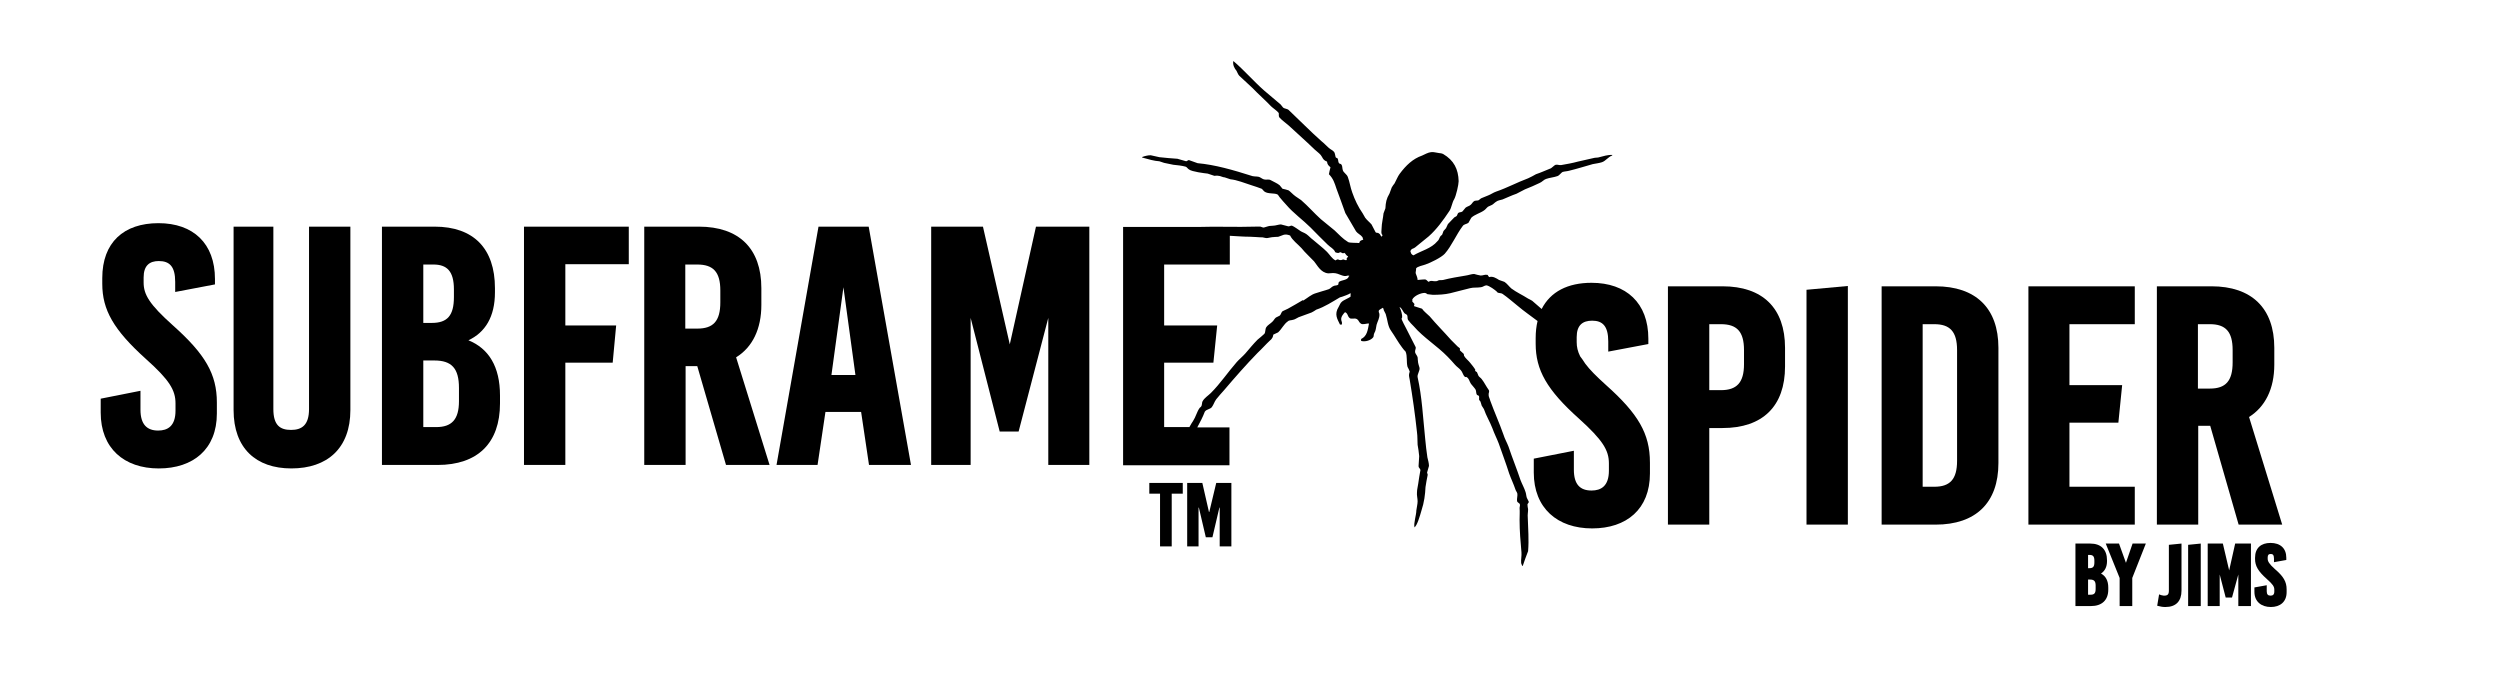
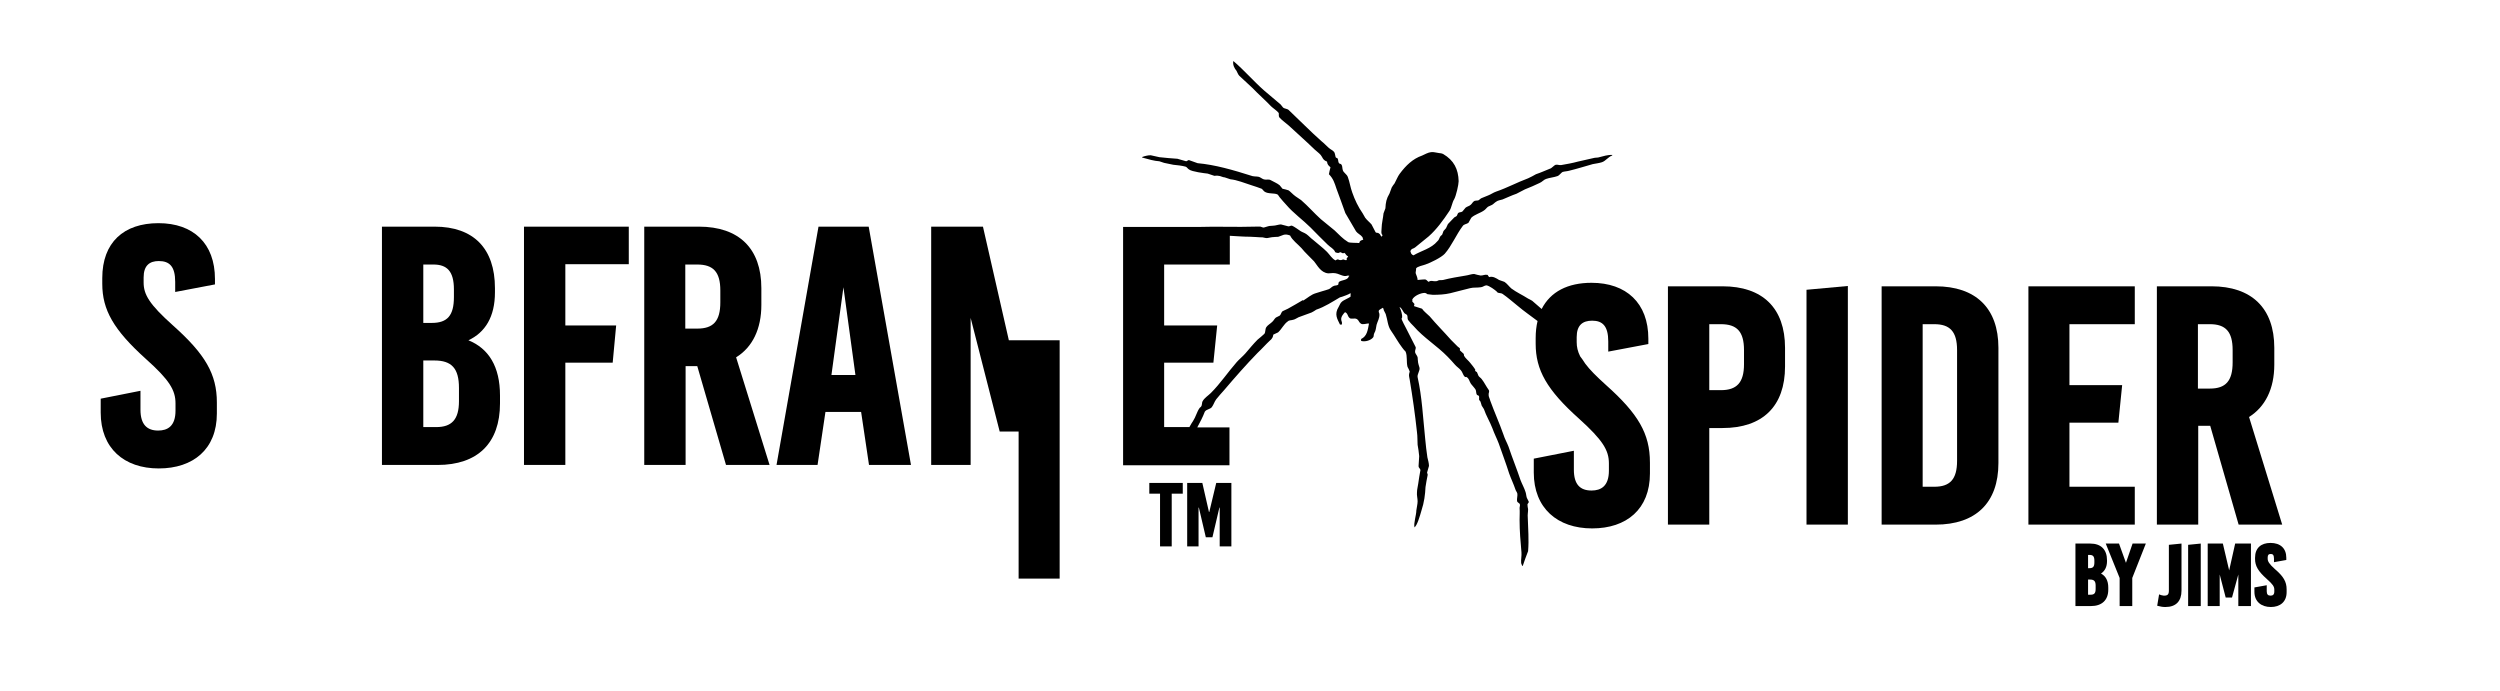
<svg xmlns="http://www.w3.org/2000/svg" viewBox="0 0 792 219" width="792" height="219">
  <title>Subframe Logo Website Master-svg</title>
  <style>		.s0 { fill: #000000 } 	</style>
  <g id="Layer">
    <path id="Layer" class="s0" d="m371.2 156.4v16.7h-3.7v-16.7h-3.4v-3.4h10.6v3.4zm15.2 16.7v-12.3h-0.1l-2.2 9.4h-2.1l-2.2-9.4h-0.1v12.3h-3.6v-20.1h4.8l2.1 9.2h0.1l2.2-9.2h4.8v20.1z" />
    <g id="Layer">
      <path id="Layer" fill-rule="evenodd" class="s0" d="m54.8 103.1c-7.5-6.7-9.3-9.8-9.3-13.6v-1.6c0-3.8 1.9-5.2 4.8-5.2 3.4 0 5.2 1.7 5.2 6.6v3.2l12.6-2.4v-1.7c0-11.3-6.9-17.7-17.9-17.7-11 0-17.8 6.1-17.8 17.4v1.8c0 8.3 3.6 14.6 13.8 23.8 7.5 6.7 9.4 9.9 9.4 14.1v2.3c0 4.9-2.5 6.3-5.5 6.3-3.5 0-5.6-1.9-5.6-6.6v-6l-12.6 2.5v4.4c0 11.3 7.4 17.7 18.4 17.7 10.9 0 18.4-6.1 18.4-17.4v-3.5c0-9-3.7-15.3-13.9-24.4z" />
-       <path id="Layer" fill-rule="evenodd" class="s0" d="m97.9 129.6c0 5.1-2.3 6.6-5.7 6.6-3.5 0-5.6-1.5-5.6-6.6v-57.8h-12.6v58.1c0 12.1 7.1 18.5 18.3 18.5 11.4 0 18.7-6.4 18.7-18.5v-58.1h-13.1z" />
      <path id="Layer" fill-rule="evenodd" class="s0" d="m158.4 125.3v2.5c0 12.6-7.1 19.5-19.8 19.5h-17.6v-75.5h16.7c12.3 0 19.1 6.9 19.1 19.5v1.3c0 7.8-3.1 12.7-8.4 15.2 6.4 2.6 10 8.3 10 17.5zm-24.3-23h2.7c4.9 0 7-2.3 7-8.2v-2.4c0-5.8-2.2-7.9-6.5-7.9h-3.2zm11.3 20.6c0-6.2-2.3-8.7-7.8-8.7h-3.5v21.1h4.1c4.9 0 7.2-2.4 7.2-8.2z" />
      <path id="Layer" class="s0" d="m166 147.3h13.1v-32.4h15l1.1-11.8h-16.1v-19.4h20.1v-11.9h-33.2z" />
      <path id="Layer" fill-rule="evenodd" class="s0" d="m233.2 113.2l10.6 34.1h-13.8l-9.1-31.3h-3.7v31.3h-13.1v-75.5h17.3c12.7 0 19.8 6.9 19.8 19.5v5.3c0 7.6-2.8 13.4-8 16.6zm-5-21.2c0-5.9-2.3-8.2-7.3-8.2h-3.8v20.3h3.8c5 0 7.3-2.3 7.3-8.3z" />
      <path id="Layer" fill-rule="evenodd" class="s0" d="m275.2 71.8l13.4 75.5h-13.3l-2.5-16.8h-11.3l-2.5 16.8h-13l13.3-75.5zm-4.2 47l-3.8-27.8-3.8 27.8z" />
-       <path id="Layer" class="s0" d="m319.9 109.1l-8.5-37.3h-16.4v75.5h12.5v-46.6l9.2 36h6l9.4-36v46.6h13v-75.5h-16.9z" />
+       <path id="Layer" class="s0" d="m319.9 109.1l-8.5-37.3h-16.4v75.5h12.5v-46.6l9.2 36h6v46.6h13v-75.5h-16.9z" />
      <path id="Layer" fill-rule="evenodd" class="s0" d="m522.7 146.5v3.5c0 11.3-7.4 17.4-18.3 17.4-11 0-18.5-6.4-18.5-17.7v-4.4l12.7-2.5v6c0 4.7 2 6.6 5.6 6.6 3 0 5.5-1.4 5.5-6.3v-2.3c0-4.2-2-7.4-9.4-14.1-10.3-9.2-13.8-15.5-13.8-23.8v-1.8q0-2.9 0.6-5.4c-2.1-1.6-4.3-3.1-6.3-4.8-1.5-1.2-3.2-2.7-4.8-3.8-0.4-0.3-1.2-0.2-1.5-0.4-0.1 0-0.3-0.3-0.3-0.3-0.5-0.5-2.4-1.9-3.3-2-0.6 0-1.2 0.6-1.8 0.6-1.2 0.2-2.3 0-3.4 0.3-2.1 0.5-4.2 1.1-6.3 1.6-1.7 0.4-3.6 0.5-5.5 0.5q-0.8-0.1-1.7-0.2c-0.1-0.1-0.5-0.4-0.9-0.4-1.2 0-3.3 0.9-3.9 2.1 0.1 0.2 0 0.5 0 0.6q0.3 0.4 0.7 0.8c0 0.3-0.2 0.5-0.1 0.7q1.3 0.4 2.5 0.8c0.6 0.9 1.6 1.6 2.4 2.4 2.1 2.5 4.6 5 6.8 7.5 0.7 0.7 1.4 1.4 2.1 2.1 0.2 0.2 0.6 0.4 0.7 0.6q0 0.3 0 0.6 0.6 0.6 1.2 1.1 0.1 0.3 0.1 0.6c0.5 0.9 1.4 1.5 2 2.3 0.4 0.5 1.4 1.7 1.6 2.2q-0.1 0.2-0.1 0.3 0.3 0.2 0.6 0.4 0.3 0.6 0.5 1.2c0.3 0.4 0.7 0.6 1 1 0.8 1 1.4 2.3 2.2 3.4 0.4 0.6-0.1 0.9 0 1.7 0 0.5 0.4 1.2 0.5 1.7 1.3 3.6 2.9 7.1 4.2 10.8 0.4 1.3 1.1 2.5 1.6 3.8 1.2 3.6 2.6 7 3.8 10.6 0.5 1.3 1.2 2.5 1.6 3.8 0.2 0.6 0.2 1.2 0.4 1.8q0.3 0.6 0.6 1.2c0.1 0.4-0.3 0.5-0.4 0.9 0 0.4 0.1 1.1 0.2 1.5 0 1-0.2 1.7-0.1 2.7 0.1 3.5 0.4 7 0.1 10.6q-0.9 2.3-1.7 4.7-0.1 0-0.2-0.1-0.1-0.4-0.3-0.8c-0.1-1.2 0.2-2.3 0.1-3.4-0.3-3.3-0.6-6.8-0.6-10.3 0-1.3 0.1-2.5 0-3.8 0-0.4 0.2-0.7 0.1-1.1-0.1-0.5-0.8-0.5-0.9-1.1-0.1-0.7 0.2-1.6 0.1-2.3-0.1-0.5-0.5-0.9-0.6-1.3-0.6-1.8-1.4-3.4-2-5.1-1-3.2-2.2-6.3-3.3-9.5-0.6-1.6-1.4-3.1-2-4.8-0.8-2.1-2-4-2.7-6.1q-0.4-0.6-0.7-1.1c-0.1-0.5-0.3-0.9-0.4-1.3q-0.2-0.2-0.4-0.5c-0.1-0.3 0.1-1-0.1-1.3q-0.3-0.1-0.6-0.3c-0.3-0.4-0.2-1.1-0.4-1.6-0.1-0.3-1.2-1.5-1.5-1.9-0.5-0.7-0.6-1.8-1.5-2.2-0.2 0.1-0.4 0.1-0.5-0.1-0.5-0.4-0.7-1.5-1.2-2-0.6-0.7-1.3-1.1-1.9-1.8-0.7-0.8-1.5-1.7-2.3-2.5-3.3-3.4-7.7-6.1-10.7-9.6-0.6-0.6-1.3-1.3-1.8-2-0.3-0.4-0.1-1-0.3-1.5-0.1-0.3-0.6-0.4-0.9-0.7-0.5-0.6-0.7-1.4-1.4-1.9q0 0.1-0.1 0.2c0.4 0.4 0.9 2.4 0.8 3q-0.1 0.2-0.2 0.5c0 0.2 1.3 2.8 1.5 3.1q1.5 2.9 3 5.9c0.1 0.5-0.3 1-0.2 1.6 0.1 0.5 0.7 1.1 0.8 1.6 0.1 0.4 0 0.7 0.1 1.1 0 0.7 0.3 1.5 0.5 2.2 0.2 0.9-0.8 2.1-0.6 3 1.4 6.2 1.7 12.8 2.4 19.5 0.2 2 0.4 4 0.7 5.9 0.2 0.8 0.5 1.9 0.5 2.7q-0.3 1.1-0.6 2.1c0 0.2 0.2 0.5 0.2 0.7q-0.4 1.9-0.7 3.9c-0.1 2.3-0.4 4.8-1.3 7.5-0.4 1.4-1.4 5-2.3 5.3q0.1-0.1 0.1-0.1c-0.3-1.2 0.6-3.9 0.6-5.3 0.1-0.9 0.4-2 0.4-2.9 0-0.9-0.3-1.9-0.2-2.8 0-1 0.3-1.9 0.4-2.8q0.3-2.2 0.7-4.3c-0.1-0.5-0.6-0.7-0.6-1.2q0.1-1.6 0.2-3.2c-0.1-1.2-0.3-2.5-0.5-3.6-0.1-1.4 0-2.6-0.2-4-0.6-5.6-1.4-11.2-2.3-16.6-0.1-0.6-0.3-1.2-0.2-1.8q0.1-0.4 0.2-0.8-0.3-0.8-0.7-1.5c-0.4-1.6 0-3.3-0.6-4.8q-0.6-0.6-1.1-1.3c-1.3-1.7-2.3-3.6-3.5-5.3-1.1-1.5-1.1-3.5-1.7-5.3q-0.3-0.6-0.6-1.2c-0.1-0.3-0.1-0.6-0.3-0.8-0.4 0.3-1.3 0.6-1.3 1-0.1 0.4 0.2 0.7 0.2 1 0.1 1.3-0.6 2.3-0.9 3.4-0.2 0.9-0.2 1.8-0.7 2.6-0.3 0.5-0.1 1.1-0.4 1.4-0.7 0.9-2.5 1.5-3.8 1.1 0-0.2 0-0.2 0-0.6 1.9-0.9 2.1-2.8 2.5-4.9-0.7-0.1-2 0.5-2.6 0-0.6-0.4-0.6-1-1.2-1.4-0.9-0.5-1.8 0.2-2.4-0.4-0.6-0.5-0.5-1.5-1.4-1.8-0.4 0.4-1.3 1.4-1.2 2.3 0 0.6 0.4 0.8 0.2 1.6-0.3 0-0.3 0.1-0.6 0-0.8-1.7-1.9-3.2-0.4-5.6 0.4-0.7 0.5-1.2 1-1.6 0.6-0.6 2.4-1.2 2.8-1.7-0.1-0.3 0-0.6 0-0.9q0 0-0.1-0.1c-0.8 0.5-1.8 0.8-2.6 1.1q-0.4 0.1-0.7 0.2c-2.4 1.4-4.8 3-7.5 3.9q-0.7 0.5-1.5 0.9c-1.4 0.5-2.7 1-4.1 1.5-0.5 0.2-1.1 0.7-1.7 0.8-0.6 0.2-1.3 0.1-1.7 0.5-1.3 0.9-1.9 2.4-3.1 3.5q-0.7 0.3-1.5 0.7-0.1 0.4-0.2 0.8c-0.2 0.4-0.5 0.8-0.8 1-1.4 1.3-2.6 2.7-4 4-3.6 3.7-7.2 7.8-10.6 11.8-0.9 1-1.7 1.9-2.5 2.9-0.6 0.8-0.8 1.7-1.4 2.5-0.6 0.7-1.6 0.6-2.2 1.4q-0.5 1.3-1.1 2.5c-0.4 0.8-0.9 1.7-1.3 2.5h10.2v12h-33.7v-75.5h23.9c5.9-0.2 12 0.1 18-0.1 0.6 0 1.2 0 1.6 0q0.5 0.2 0.9 0.3c0.4 0 1-0.3 1.5-0.4 0.6-0.2 1.1-0.1 1.7-0.2 0.7 0 1.7-0.4 2.4-0.4q1.2 0.3 2.3 0.6c0.4 0.1 0.8-0.3 1.2-0.2 0.6 0.2 2.1 1.3 2.7 1.7 0.6 0.4 1.2 0.5 1.9 1 0.7 0.5 1.4 1.3 2.1 1.8 1.6 1.4 3 2.4 4.4 3.8 0.8 0.8 1.6 2.2 2.7 2.7 1-0.7 0.8 0 1.8-0.1 0.1 0 0.4-0.2 0.7-0.2 0.4 0.1 0.8 0.4 1.1 0.1-0.3-0.4 0.1-0.5 0.4-1.1-0.8-0.3-0.7-0.8-1.2-1.1-0.7 0.4-0.8-0.2-1.4-0.2q-0.1 0.1-0.3 0.2c-0.3 0.1-0.8 0-1.2-0.2-0.4-1.1-1.5-1.5-2.4-2.4-1.8-1.8-3.6-3.5-5.4-5.4-2.4-2.4-5.5-4.6-7.7-7.2-0.7-0.8-1.4-1.5-2.1-2.4-0.2-0.2-0.4-0.7-0.7-0.9-1-0.5-3-0.1-4.1-0.9-0.3-0.2-0.6-0.7-0.9-0.9q-1.6-0.6-3.2-1.1c-2.2-0.7-4.6-1.7-6.7-1.9q-0.9-0.3-1.8-0.6c-0.6 0-1.4-0.5-2-0.5-0.4-0.1-1 0-1.3 0q-1.1-0.4-2.1-0.7c-1-0.1-5-0.6-5.9-1.3-0.4-0.2-0.7-0.8-1.1-0.9-1.1-0.3-2.7-0.5-3.9-0.6q-1.4-0.3-2.9-0.6-0.7-0.2-1.5-0.5c-1.6-0.1-3.4-0.6-5.5-1.2q0.1-0.1 0.1-0.2 0.1 0 0.1 0c0.4-0.2 2-0.6 2.6-0.5q1.3 0.3 2.7 0.6c1.9 0.2 3.9 0.4 5.7 0.5q1.4 0.4 2.8 0.8 0.4-0.2 0.8-0.4 1.4 0.5 2.8 1c5.5 0.5 11.1 2.1 17.4 4.1 0.9 0.2 1.7 0 2.4 0.4 0.4 0.2 1 0.7 1.6 0.7 0.5 0.1 1.1-0.2 1.8 0.2 0.9 0.5 2.1 1 2.8 1.6 0.3 0.3 0.6 0.8 0.9 1.1q1 0.2 1.9 0.5c0.5 0.3 1.1 1 1.6 1.4 0.8 0.7 1.6 1.1 2.4 1.7 2.2 1.9 4.1 4.1 6.2 6 1.5 1.3 2.9 2.3 4.4 3.6 1.4 1.3 2.5 2.6 4.3 3.7 0.5 0.3 2.8 0.2 3.5 0.3 0.1-0.1 0.1-0.5 0.3-0.6 0.2-0.3 0.7-0.3 1-0.5-0.2-0.2-0.1-0.5-0.3-0.8-0.5-0.7-1.5-1.1-2-1.8q-1.7-2.9-3.4-5.8c-0.9-2.6-1.9-5.2-2.8-7.7-0.6-1.8-1-3.2-2.4-4.6q0.2-1.1 0.5-2.2c-0.7-0.6-1-0.9-1.1-1.8-1.4-0.5-1.4-1.4-2-2.1-0.6-0.7-1.4-1.2-2-1.8-0.7-0.6-1.4-1.4-2.1-2-2-1.8-4-3.7-6-5.5-0.9-0.8-2.2-1.7-3-2.6-0.3-0.4-0.1-1.1-0.2-1.4-0.4-0.6-1.9-1.6-2.4-2.1-1.9-2-4-3.8-5.9-5.8q-2.1-1.9-4.2-3.9c-0.4-0.4-0.6-1.1-0.9-1.6-0.6-0.7-1.2-1.8-1-3q0 0 0.1 0c3.4 2.9 6.4 6.4 9.7 9.3 1.7 1.5 3.5 2.9 5.2 4.4 0.3 0.3 0.5 0.7 0.8 1 0.5 0.4 1.3 0.3 1.8 0.8 3.4 3.2 6.8 6.7 10.3 9.8 0.9 0.7 1.6 1.5 2.4 2.2 0.6 0.5 1.2 0.7 1.6 1.2 0.4 0.4 0.4 1.6 0.6 1.8 0.2 0.2 0.5 0.1 0.6 0.4 0.2 0.4 0.1 1.1 0.4 1.4 0.2 0.3 0.6 0.1 0.8 0.5 0.3 0.4 0.2 1.1 0.4 1.7 0.2 0.8 1.3 1.3 1.6 2.2 0.6 1.6 0.8 3.3 1.4 4.9 0.8 2.3 1.9 4.6 3.3 6.6q0.4 0.7 0.8 1.4c0.6 0.8 1.4 1.4 2 2.1q0.7 1.3 1.3 2.5c0.3 0.3 0.7 0 1.1 0.4 0.4 0.2 0.4 0.7 0.8 1 0.1-0.2 0.2-0.2 0.3-0.5-0.6-0.5-0.3-1.5-0.3-2.3 0-1.3 0.5-3.3 0.6-4.6q0.3-0.8 0.6-1.6c0.1-1.9 0.3-3 1.3-4.7q0.3-0.9 0.7-1.9c0.2-0.4 0.6-0.9 0.9-1.3 0.6-1.1 1-2.2 1.6-3 2-2.7 4.2-4.8 7.1-5.8 0.9-0.4 1.9-1 2.9-1.1 0.8-0.1 1.6 0.2 2.5 0.3 0.3 0 0.9 0.1 1.3 0.3 3.4 2 4.8 4.8 4.9 8.6 0 1.1-0.8 4.6-1.4 5.7-0.7 1.1-0.8 2.6-1.5 3.7-2 3-4.1 5.9-6.6 8.1-1.4 1.2-2.9 2.3-4.3 3.5-0.6 0.5-1.1 0.2-1.5 1.2 0.2 0.3 0.1 0.7 0.5 1 0.1 0.1 0.2 0.2 0.5 0.3 2.5-1.5 5.6-2.1 7.6-4.5 0.5-0.4 0.5-0.9 0.9-1.5 0.1-0.2 0.5-0.4 0.6-0.6q0.2-0.6 0.4-1.1c0.2-0.3 0.6-0.6 0.8-0.9q0.3-0.6 0.6-1.3 1-1.1 2-2.1 0.3-0.2 0.7-0.4c0.3-0.2 0.3-0.9 0.7-1.1 0.3-0.2 0.8-0.1 1.2-0.4q0.5-0.6 1-1.2c0.5-0.4 1.2-0.5 1.6-0.9 0.4-0.3 0.6-0.8 1-1.1 0.3-0.3 0.9-0.2 1.4-0.3 0.3-0.1 0.6-0.5 1-0.7 0.7-0.3 1.4-0.6 2.2-0.9 0.8-0.3 1.6-0.9 2.5-1.2 3.5-1.2 6.6-2.9 10.1-4.2q1.3-0.6 2.5-1.3c1.5-0.5 2.8-1.1 4.3-1.7 0.8-0.2 1.3-1.1 2-1.3 0.5-0.1 1.1 0.2 1.7 0.1 1.7-0.3 3.5-0.6 5.3-1.1 1.7-0.4 3.6-0.8 5.3-1.2 0.5-0.1 1 0 1.5-0.2 1.2-0.3 2.7-0.8 4.1-0.7q-0.1 0.1-0.1 0.2c-1.2 0.4-2 1.7-3.2 2.1-0.9 0.3-1.9 0.4-2.9 0.6-2.5 0.7-5 1.5-7.5 2.1-0.7 0.2-1.5 0.2-2.1 0.4-0.4 0.2-1 1.1-1.6 1.3-1.1 0.4-2.5 0.5-3.6 0.9-0.7 0.2-1.3 1-2.1 1.3-1.5 0.7-3 1.4-4.6 2q-1.3 0.7-2.7 1.4c-1.5 0.5-2.9 1.2-4.4 1.8-0.7 0.2-1.5 0.3-2 0.7-0.5 0.3-0.8 0.7-1.3 1q-0.6 0.3-1.3 0.6c-0.5 0.4-0.8 0.9-1.3 1.2-1.1 0.8-3 1.3-4 2.3q-0.5 0.8-0.9 1.6c-0.5 0.4-1.4 0.4-1.8 1-2.1 2.8-3.5 6.3-5.7 8.8-1.1 1.2-4.6 2.9-6.1 3.4-0.7 0.3-2.7 0.6-3 1.3 0.1 0.5-0.2 1.1-0.1 1.5 0.2 0.7 0.6 1.3 0.6 2.1 0.7 0 2.3-0.3 2.6-0.1 0.3 0.1 0.5 0.5 0.9 0.7 0.8-0.6 1.3-0.1 2.4-0.2 0.2 0 0.6-0.2 0.8-0.3 0.5-0.1 0.9 0 1.4-0.1 2.3-0.6 4.8-1 7.2-1.4 0.8-0.1 1.8-0.5 2.6-0.5q1 0.3 2.1 0.5c0.8 0 1.3-0.4 2.2-0.2 0.1 0.3 0.3 0.5 0.5 0.7 1.1-0.4 2.3 0.4 3.1 0.9q0.9 0.3 1.7 0.6c0.8 0.5 1.4 1.4 2.2 2.1 1.6 1.2 3.6 2.1 5.3 3.2 0.5 0.3 0.9 0.4 1.3 0.7q1.5 1.3 3 2.6c2.8-5.5 8.3-8.3 15.8-8.3 11 0 18 6.4 18 17.7v1.7l-12.7 2.4v-3.2c0-4.9-1.8-6.6-5.1-6.6-3 0-4.9 1.4-4.9 5.2v1.6c0 1.5 0.3 2.9 1.1 4.5 0.5 0.6 1 1.4 1.6 2.3 1.4 1.9 3.5 4 6.6 6.8 10.2 9.1 13.9 15.4 13.9 24.5zm-95.2-59.1q-0.2-0.1-0.5-0.1c-1.7 0.6-2.6-0.8-4.7-0.8-0.4 0-1 0.1-1.5 0.1-2.4-0.2-3.5-2.6-4.5-3.8-1.3-1.4-2.8-2.7-4-4.2-1.2-1.3-2.9-2.5-3.6-4-1.9-0.7-2.3 0-3.7 0.4-0.5 0.1-0.9 0-1.4 0.1-0.7 0-1.4 0.2-2 0.3-0.5 0.1-1-0.1-1.6-0.2-1.3 0-2.8-0.2-4-0.2-2.2 0-4.3-0.2-6.4-0.3v9.1h-20.8v19.3h16.8l-1.2 11.8h-15.6v20.4h8c0.4-0.8 0.9-1.5 1.2-2 0.8-1.2 1.2-2.9 2-4 0.1-0.2 0.4-0.3 0.5-0.5 0.4-0.5 0.2-1.3 0.5-1.7 0.5-1 1.8-1.8 2.6-2.6 3-3 5.4-6.6 8.2-9.8 0.8-0.9 1.9-1.8 2.7-2.7 1.3-1.5 2.5-3 3.9-4.4 0.7-0.6 1.5-1.2 2.1-1.8 0.5-0.5 0.2-1.5 0.7-2.2 0.4-0.6 1.3-1.1 1.8-1.6 0.5-0.4 0.7-1 1.2-1.4q0.6-0.3 1.2-0.6c0.4-0.3 0.5-1.1 0.9-1.4q0.8-0.4 1.7-0.8c1.6-0.9 3.2-1.8 4.7-2.7q0.1 0 0.2 0.1c1.3-0.8 2.5-1.9 3.9-2.3 1.4-0.5 2.8-0.8 4.2-1.3 0.5-0.2 0.9-0.8 1.5-1 0.3-0.2 1.1-0.1 1.4-0.4 0.2-0.1 0-0.6 0.3-0.9 0.8-0.6 2.5-0.5 3-1.5 0-0.2 0.1-0.2 0.3-0.4z" />
      <path id="Layer" fill-rule="evenodd" class="s0" d="m565.5 110.2v5.9c0 12.6-7.1 19.5-19.8 19.5h-4.2v30.6h-13.1v-75.5h17.3c12.7 0 19.8 6.9 19.8 19.5zm-13 0.7c0-5.9-2.3-8.2-7.3-8.2h-3.7v20.9h3.7c5 0 7.3-2.4 7.3-8.2z" />
      <path id="Layer" class="s0" d="m572.3 166.2h13.1v-75.6l-13.1 1.2z" />
      <path id="Layer" fill-rule="evenodd" class="s0" d="m633.1 110.2v36.5c0 12.6-7.2 19.5-19.9 19.5h-17.1v-75.5h17.1c12.7 0 19.9 6.9 19.9 19.5zm-13.1 0.7c0-5.9-2.3-8.2-7.2-8.2h-3.7v51.5h3.7c4.9 0 7.2-2.3 7.2-8.2z" />
      <path id="Layer" class="s0" d="m642.6 166.2h33.7v-12h-20.7v-20.3h15.5l1.2-11.9h-16.7v-19.3h20.7v-12h-33.7z" />
      <path id="Layer" fill-rule="evenodd" class="s0" d="m723 166.2h-13.8l-9-31.3h-3.8v31.3h-13.1v-75.5h17.3c12.7 0 19.9 6.9 19.9 19.5v5.3c0 7.7-2.9 13.4-8 16.6zm-15.7-55.3c0-5.8-2.2-8.2-7.2-8.2h-3.8v20.4h3.8c5 0 7.2-2.4 7.2-8.3z" />
    </g>
    <g id="Layer">
      <path id="Layer" fill-rule="evenodd" class="s0" d="m657.5 192v-19.8h4.7c3.4 0 5.3 1.9 5.3 5.3v0.3c0 1.8-0.7 3.1-1.9 3.9 1.5 0.8 2.3 2.3 2.3 4.4v0.7c0 3.3-2 5.2-5.5 5.2zm6-14.4c0-1.4-0.5-1.8-1.5-1.8h-0.5v4.2h0.4c1.1 0 1.6-0.4 1.6-1.8zm0.4 7.9c0-1.4-0.5-1.9-1.8-1.9h-0.6v4.8h0.8c1.1 0 1.6-0.4 1.6-1.8z" />
      <path id="Layer" class="s0" d="m675.5 183.1v8.9h-4v-8.9l-4.4-10.9h4.2l2.2 6.1 2.1-6.1h4.2z" />
      <path id="Layer" class="s0" d="m683.4 191.9l0.6-3.6c0.7 0.3 0.9 0.3 1 0.3q0.2 0.1 0.6 0.1c1.1 0 1.5-0.4 1.5-1.6v-14.5l4-0.4v14.9c0 3.3-1.7 5.2-5.1 5.2-0.8 0-1.5-0.1-2.6-0.4z" />
      <path id="Layer" class="s0" d="m693.2 192v-19.4l4-0.4v19.8z" />
      <path id="Layer" class="s0" d="m709.1 192v-10l-2 7.3h-2l-1.9-7.3v10h-3.8v-19.8h4.8l2 8.5 1.9-8.5h5v19.8z" />
      <path id="Layer" class="s0" d="m714.2 187.5v-1.4l3.9-0.7v1.9c0 1 0.4 1.4 1.2 1.4 0.7 0 1.2-0.3 1.2-1.3v-0.6c0-1-0.5-1.7-2.4-3.4-2.7-2.4-3.7-4.1-3.7-6.3v-0.4c0-3.1 1.9-4.7 4.9-4.7 3.1 0 5 1.7 5 4.7v0.7l-3.9 0.7v-1.1c0-1.2-0.4-1.5-1-1.5-0.7 0-1 0.3-1 1.1v0.4c0 0.8 0.4 1.6 2.3 3.3 2.7 2.3 3.7 4 3.7 6.4v0.9c0 3.1-2.1 4.7-5 4.7-3 0-5.2-1.7-5.2-4.8z" />
    </g>
  </g>
</svg>